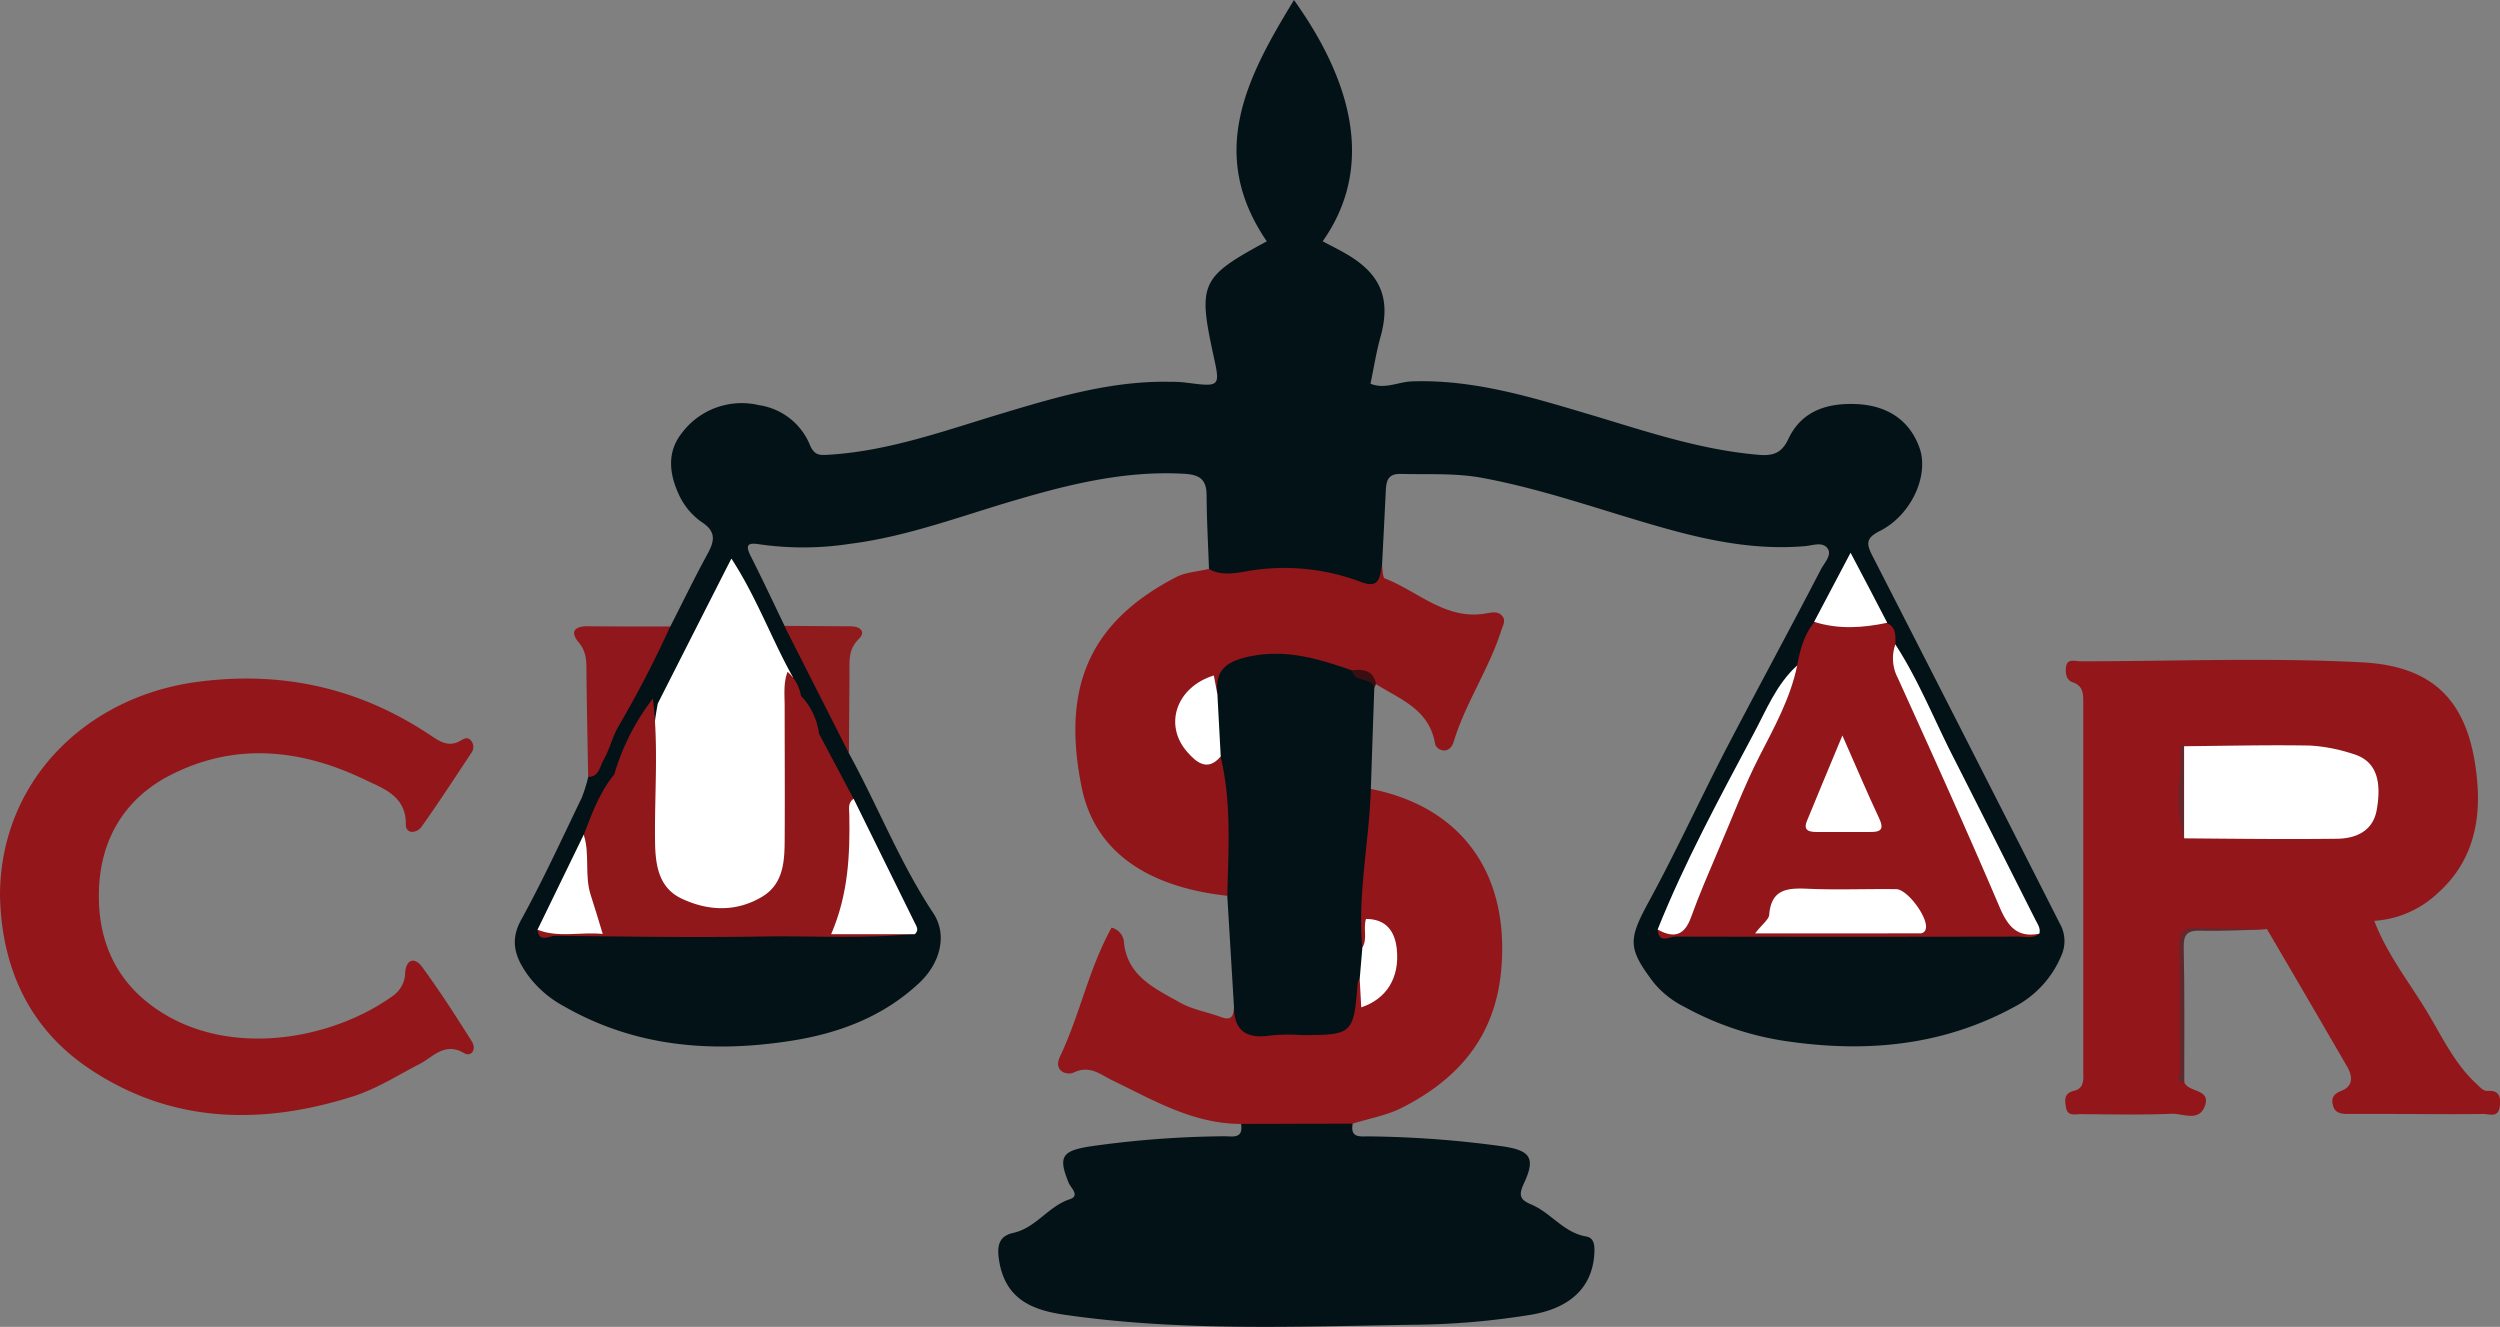
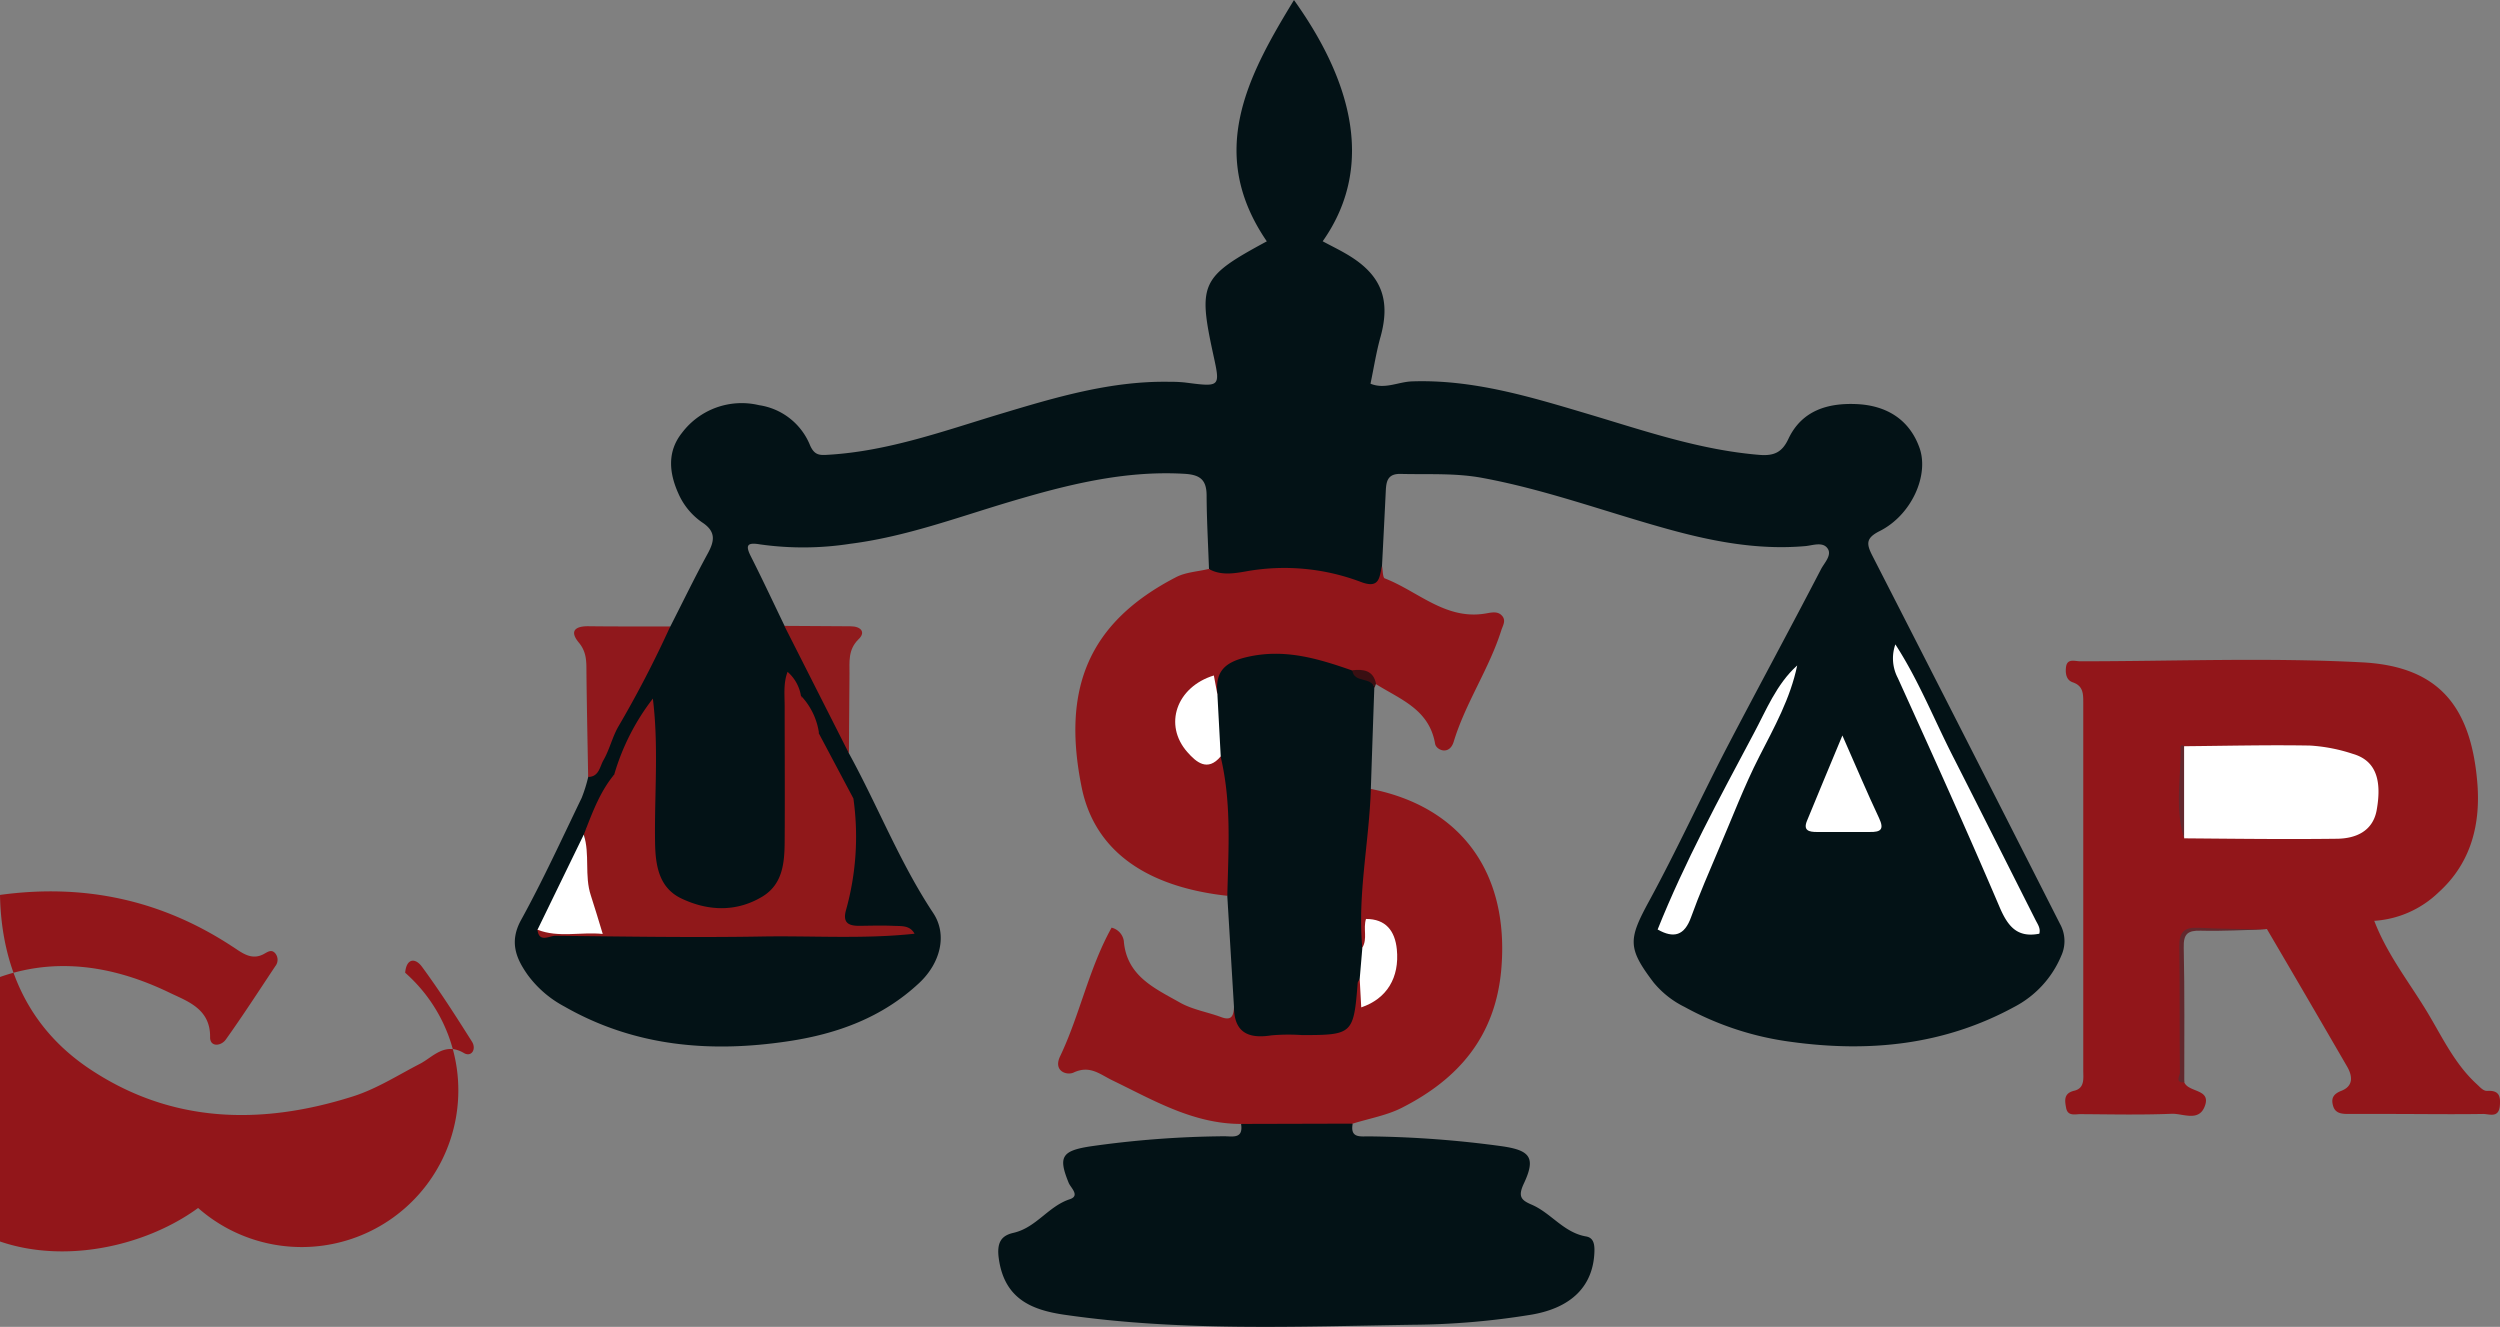
<svg xmlns="http://www.w3.org/2000/svg" viewBox="0 0 421.49 223.71">
  <rect x="0" y="0" width="421.49" height="223.71" fill="#808080" stroke="none" />
  <defs>
    <style>.cls-1{fill:#031216;}.cls-2{fill:#92161a;}.cls-3{fill:#91161a;}.cls-4{fill:#90181c;}.cls-5{fill:#901b1d;}.cls-6{fill:#63282d;}.cls-7{fill:#3a0f12;}.cls-8{fill:#fff;}.cls-9{fill:#90181a;}.cls-10{fill:#63282e;}</style>
  </defs>
  <g id="Capa_2" data-name="Capa 2">
    <g id="Capa_1-2" data-name="Capa 1">
      <path class="cls-1" d="M143.12,127c4.89,8.9,8.57,18.42,14.22,26.94,2.41,3.63,1.24,8.42-2.38,11.8-6.2,5.79-13.76,8.56-22,9.8-13.22,2-26,.91-37.83-5.86a18.3,18.3,0,0,1-6.15-5.3c-2-2.82-3.14-5.61-1.13-9.27,3.69-6.7,6.88-13.68,10.21-20.57A25.12,25.12,0,0,0,99.17,131c3.84-7.36,7.34-14.9,11.4-22.15a7.75,7.75,0,0,1,2.44-3.22c2.08-4.08,4.08-8.21,6.27-12.23,1.17-2.13,1.51-3.74-.89-5.32a11.5,11.5,0,0,1-4-4.84c-1.58-3.49-1.94-7.08.58-10.25a12.6,12.6,0,0,1,13-4.68,11,11,0,0,1,8.52,6.57c.8,2,1.76,1.88,3.35,1.78,10.05-.63,19.43-4.05,28.94-6.91,9.28-2.79,18.57-5.56,28.41-5.38a22.76,22.76,0,0,1,2.62.12c5.95.77,5.94.78,4.77-4.59-2.64-12.14-2.14-13.2,9-19.21-10.2-14.89-3.25-27.86,4.58-40.68C227,12.36,232.43,27.3,223,40.68c1.61.87,3.26,1.65,4.78,2.62,5.21,3.31,6.63,7.41,5,13.39-.74,2.6-1.15,5.3-1.72,8,2.41,1,4.68-.31,7-.39,10.27-.35,19.9,2.59,29.55,5.46s18.93,6.1,29,6.93c2.52.21,3.86-.46,4.9-2.68,2.29-4.88,6.77-6.1,11.54-5.88s8.81,2.4,10.58,7.4c1.62,4.6-1.34,11.29-6.71,14-2.41,1.2-2.24,2.2-1.24,4.17q15.87,31,31.65,62.11a5.93,5.93,0,0,1,.19,5.33,17.17,17.17,0,0,1-7.92,8.62c-11.83,6.44-24.45,7.71-37.65,5.89A51,51,0,0,1,284,169.76a15.78,15.78,0,0,1-5.22-4.13c-4.42-5.83-4.25-7.27-.72-13.76,4.61-8.48,8.64-17.27,13.08-25.84C296.38,116,301.81,106,307.05,95.9c.54-1,1.81-2.3,1.11-3.38-.81-1.26-2.54-.56-3.79-.45-8.21.72-16.09-.87-23.9-3.07-10.16-2.85-20.09-6.49-30.51-8.42-4.59-.86-9.2-.56-13.81-.68-2.17-.05-2.43,1.21-2.51,2.82q-.31,6.36-.64,12.7c-.29,4.32-.75,4.53-5,3.3a41.82,41.82,0,0,0-16.62-1.51c-2.56.31-5.44,1.47-7.55-1.29-.14-4.11-.38-8.21-.4-12.33,0-2.68-1.06-3.56-3.78-3.71-10.14-.58-19.74,1.85-29.3,4.69-8.92,2.65-17.68,5.93-27,7.11a51.77,51.77,0,0,1-15.22.1c-2.19-.37-2.49.15-1.52,2.06,1.95,3.86,3.78,7.77,5.66,11.67,1.94,1,2.47,3,3.31,4.75C138.23,115.77,141.77,120.89,143.12,127Z" />
      <path class="cls-2" d="M368.26,182.47c.72,1.75,4.55,1.09,3.47,4-1,2.74-3.71,1.23-5.61,1.31-5.11.21-10.24.09-15.36.06-.92,0-2.15.39-2.42-1.05-.23-1.24-.44-2.47,1.37-2.9s1.52-2.11,1.52-3.41q0-31.09,0-62.19c0-1.44-.08-2.69-1.79-3.26-1.1-.38-1.24-1.55-1.12-2.54.18-1.55,1.52-1,2.38-1,15.86,0,31.76-.65,47.58.18,12.61.67,18.28,7.13,19.38,20.22.59,7-1,13.57-6.53,18.56a17.23,17.23,0,0,1-10.84,4.8c2.13,5.53,5.62,10,8.57,14.79,2.69,4.35,4.8,9.16,8.7,12.73.57.52,1.1,1.19,1.8,1.15,2-.12,2.25.92,2.1,2.54-.2,2.1-1.8,1.34-2.84,1.35-5.25.08-10.5,0-15.74,0-2.25,0-4.5,0-6.75,0-1.16,0-2.37,0-2.77-1.33s.05-2.05,1.4-2.58c2-.79,1.89-2.41,1-4q-6.75-11.65-13.57-23.27c-4,.31-8,.05-11.95.13-1.12,0-2.41-.16-2.36,1.56C368.09,166.41,367.29,174.46,368.26,182.47Z" />
      <path class="cls-1" d="M228.06,189.44c-.47,2.51,1.32,2.13,2.77,2.15a178.27,178.27,0,0,1,22.38,1.66c4.81.69,5.76,1.94,3.68,6.34-1,2.16-.41,2.76,1.34,3.51,3.27,1.4,5.41,4.72,9.18,5.36,1.27.22,1.45,1.32,1.4,2.63-.21,5.68-3.79,9.38-10.58,10.55a129.35,129.35,0,0,1-20.11,1.71c-19.58.31-39.19,1.13-58.67-1.69-5.54-.81-10.13-2.69-11.06-9.5-.38-2.77.5-3.86,2.48-4.31,3.83-.87,5.87-4.48,9.48-5.66,1.8-.59.17-1.93-.17-2.76-1.77-4.32-1.22-5.38,3.47-6.13a167.86,167.86,0,0,1,22.73-1.73c1.42,0,3.27.49,2.86-2.07a3.42,3.42,0,0,1,2.67-1.14c4.48-.21,9-.2,13.45,0A3.64,3.64,0,0,1,228.06,189.44Z" />
-       <path class="cls-2" d="M0,150.88C.09,131.59,14.54,117.55,33,115c14.17-1.94,27.14.82,39.08,8.64,1.6,1,3.26,2.53,5.46,1.29.66-.37,1.3-.83,1.93,0a1.71,1.71,0,0,1-.06,2.09c-2.75,4.14-5.45,8.31-8.33,12.35-.82,1.16-2.69,1.31-2.66-.4.07-4.82-3.94-6.08-6.82-7.48-10.74-5.19-21.91-6.44-32.93-.78-8,4.12-11.95,11.34-12,20.07-.1,8.18,3.11,15.15,10.43,19.82,12.22,7.81,29.25,4.53,39.3-2.82A4.84,4.84,0,0,0,68.31,164c.2-2.38,1.65-2.61,2.84-1,3,4.08,5.73,8.35,8.43,12.63.78,1.26-.1,2.66-1.38,1.9-3.22-1.9-5.25.71-7.37,1.81-3.75,1.93-7.34,4.25-11.36,5.52-15.54,4.92-30.76,4.55-44.59-4.8C4.79,173.22.23,163,0,150.88Z" />
+       <path class="cls-2" d="M0,150.88c14.17-1.94,27.14.82,39.08,8.64,1.6,1,3.26,2.53,5.46,1.29.66-.37,1.3-.83,1.93,0a1.71,1.71,0,0,1-.06,2.09c-2.75,4.14-5.45,8.31-8.33,12.35-.82,1.16-2.69,1.31-2.66-.4.07-4.82-3.94-6.08-6.82-7.48-10.74-5.19-21.91-6.44-32.93-.78-8,4.12-11.95,11.34-12,20.07-.1,8.18,3.11,15.15,10.43,19.82,12.22,7.81,29.25,4.53,39.3-2.82A4.84,4.84,0,0,0,68.31,164c.2-2.38,1.65-2.61,2.84-1,3,4.08,5.73,8.35,8.43,12.63.78,1.26-.1,2.66-1.38,1.9-3.22-1.9-5.25.71-7.37,1.81-3.75,1.93-7.34,4.25-11.36,5.52-15.54,4.92-30.76,4.55-44.59-4.8C4.79,173.22.23,163,0,150.88Z" />
      <path class="cls-2" d="M228.06,189.44l-18.82.05c-8.06,0-14.78-4-21.7-7.35-2.08-1-3.77-2.6-6.52-1.32-1.16.55-3.48-.23-2.3-2.71,3.34-7,4.84-14.79,8.69-21.71a2.73,2.73,0,0,1,2.06,2.24c.47,5.94,5.25,8,9.5,10.41,2.1,1.18,4.64,1.58,6.94,2.44,1.92.71,2.06-.48,2.15-1.82,4.42,6.54,10.86,3.23,16.54,3.24,1.92,0,2.79-1.8,3-3.72.2-1.55-.2-3.29,1.2-4.53,2.14-.08.88,2.32,2.17,2.86,4.43-3.26,4.82-8,.83-11.07-1.1.73-.5,2.07-1.07,3-.86,1.4-1.47,1-2-.24-1-6.33-.15-12.57.82-18.79.38-2.48-.49-5.27,1.56-7.41,15.17,3,23.41,14.09,22,30.43-1,11.3-7.19,18.45-16.71,23.3C233.86,188.05,230.86,188.56,228.06,189.44Z" />
      <path class="cls-3" d="M203.8,95.92c2,1.14,4.22.77,6.23.42a36.46,36.46,0,0,1,19.4,1.77c3.23,1.24,3.11-.85,3.57-2.69.15.73.11,2,.48,2.1,5.59,2.16,10.26,7.07,17,5.91,1.05-.18,2.06-.42,2.77.4s.11,1.64-.15,2.48c-2.06,6.49-6,12.16-8,18.7-.73,2.46-3,1.43-3.15.37-1-5.81-5.89-7.47-10-10.06a8.25,8.25,0,0,0-4.45-1.51c-2.7-.86-5.49-1.42-8.19-2.26-3.92-1.22-7.57,0-11.23,1.08-2.2.65-1.22,3-2.06,4.41-.3.41-.82.89-1.17.39-2.38-3.45-3.53-.75-4.67,1a5.85,5.85,0,0,0-.19,6.67,4.2,4.2,0,0,0,5.39,2c.54-.17.94.15,1.31.53,2.44,5.5,1.21,11.32,1.42,17,.08,2.16.61,4.53-1.19,6.4-13.57-1.5-22.35-7.5-24.55-18.26-3.36-16.53,1-27.79,16-35.51C200,96.45,202,96.36,203.8,95.92Z" />
      <path class="cls-1" d="M205.25,117.08c-.39-3.76,1.08-5.4,5-6.31,6.37-1.47,12,.28,17.72,2.27,1.28.94,3.56.63,3.73,3q-.3,8.51-.58,17c-.28,8.93-2.27,17.77-1.44,26.75,1.11,1.88,1.32,3.67-.46,5.3-.11.22-.3.42-.32.64-.68,8.61-.85,8.78-9.39,8.78a33.13,33.13,0,0,0-5.18.05c-3.93.62-6.28-.53-6.29-4.85q-.56-9.31-1.12-18.62c.18-7.87.74-15.76-1.13-23.53C203.31,124.16,204,120.64,205.25,117.08Z" />
      <path class="cls-4" d="M113,105.62a185.79,185.79,0,0,1-8.78,16.93c-1,1.76-1.47,3.88-2.5,5.65-.6,1.05-.73,2.78-2.56,2.79-.1-5.93-.23-11.87-.29-17.8,0-1.74,0-3.32-1.28-4.85-1.61-1.93-.65-2.79,1.65-2.76C103.83,105.64,108.42,105.61,113,105.62Z" />
      <path class="cls-5" d="M143.12,127q-5.43-10.74-10.88-21.48c3.72,0,7.44.07,11.16.07,1.75,0,2.61,1,1.35,2.18-1.81,1.78-1.51,3.79-1.53,5.85Q143.16,120.3,143.12,127Z" />
      <path class="cls-6" d="M368.26,182.47c-1.64.13-.73-1.15-.74-1.63-.08-7.07,0-14.15-.1-21.23-.05-2.46.83-3.32,3.23-3.19,3.84.2,7.68.19,11.52.27-3.71.09-7.42.32-11.12.22-2.25-.06-2.94.55-2.88,2.88C368.34,167.35,368.25,174.91,368.26,182.47Z" />
      <path class="cls-7" d="M231.72,116c-.46-2-3.47-.74-3.73-3,1.87-.2,3.55,0,4,2.28Z" />
-       <path class="cls-2" d="M343.82,157.42c-1.08.89-2.38.49-3.57.49q-28.87.06-57.76,0c-1,0-2.83,1.27-3-1.15,3.09-.23,4.68-1.94,5.8-4.84,2.81-7.29,5.5-14.68,8.94-21.67,3-6,5.65-12.1,8.74-18,.51-2.63,1.15-5.2,2.9-7.34a31.21,31.21,0,0,1,12.33.16c1.6.78,1.34,2.26,1.37,3.63,1.41,6.63,4.4,12.72,7.25,18.73,3.48,7.34,6.36,14.93,10,22.2C338.48,153,340,156.11,343.82,157.42Z" />
-       <path class="cls-8" d="M110.9,118.61c4.06-8,8.11-16,12.41-24.44,4.26,6.55,6.76,13.53,10.33,19.93.86,6.07.23,12.17.36,18.26.1,4.36.18,8.73-.05,13.08a9,9,0,0,1-8,9c-3.46.54-7,.73-10.24-1-2.88-1.55-5.17-3.94-5.33-7.24C109.93,137,109.17,127.76,110.9,118.61Z" />
      <path class="cls-9" d="M110.07,117.78c1,8.06.25,16.15.37,24.22.06,4,.68,7.71,4.48,9.5,4.42,2.09,9.18,2.32,13.58-.32,3.45-2.07,3.76-5.67,3.79-9.21.05-7.59,0-15.19,0-22.79,0-2-.24-4,.49-5.91a6.82,6.82,0,0,1,2.26,4.07c1,2.1,1.59,4.39,3,6.28l5.84,11a46,46,0,0,1-1.25,18.83c-.6,2.16.46,2.66,2.3,2.64s3.75-.08,5.62,0c1.32.08,2.82-.17,3.64,1.33-8.56.93-17.16.32-25.74.47-11.61.2-23.23,0-34.84-.12-1,0-2.78,1.26-3-1.1a19.82,19.82,0,0,1,10.08-.1A20.06,20.06,0,0,1,98.18,144c.13-1.07.81-2.12.24-3.25l.28-.74a50.08,50.08,0,0,0,4.84-9.37A38.53,38.53,0,0,1,110.07,117.78Z" />
      <path class="cls-8" d="M343.82,157.42c-3.76.73-5.32-1.26-6.72-4.54-5.52-12.94-11.33-25.77-17.14-38.58a7.1,7.1,0,0,1-.41-5.66c4,6.16,6.66,13,10,19.46,4.57,9,9.05,17.93,13.58,26.9C343.5,155.77,344.08,156.47,343.82,157.42Z" />
      <path class="cls-8" d="M303,112.19c-1.14,5.53-3.84,10.38-6.39,15.36S292,138,289.75,143.21c-1.59,3.78-3.25,7.54-4.63,11.39-1.12,3.16-2.93,3.65-5.65,2.11,4.56-11.39,10.43-22.17,16.18-33C297.75,119.81,299.47,115.37,303,112.19Z" />
-       <path class="cls-8" d="M154.23,157.5h-14.1c2.91-6.76,3.18-13.41,3.06-20.12,0-.95-.32-2,.73-2.71q5.13,10.41,10.27,20.84C154.52,156.18,155,156.82,154.23,157.5Z" />
      <path class="cls-8" d="M98.42,140.71c1.07,3.35.08,6.93,1.2,10.28.66,2,1.24,4,2,6.47-3.77-.38-7.41.69-11-.71Z" />
-       <path class="cls-8" d="M318.18,105c-4.12.86-8.23,1.15-12.33-.16L312,93.19C314.27,97.47,316.23,101.24,318.18,105Z" />
      <path class="cls-9" d="M103.54,130.6A14.08,14.08,0,0,1,98.7,140C100,136.66,101.25,133.38,103.54,130.6Z" />
      <path class="cls-9" d="M138.08,123.62c-2.38-1.43-2.71-3.85-3-6.27A11.45,11.45,0,0,1,138.08,123.62Z" />
      <path class="cls-8" d="M368.23,125.81c7.1-.06,14.19-.24,21.28-.11a28.36,28.36,0,0,1,7.17,1.4c3.7,1.07,5,4.14,4,9.58-.68,3.5-3.54,4.69-6.66,4.73-8.59.11-17.18,0-25.78-.07A67.22,67.22,0,0,1,368.23,125.81Z" />
      <path class="cls-10" d="M368.23,125.81v15.54c-1.62-5.13-.49-10.37-.59-15.55,0,0,.18-.15.27-.15A1,1,0,0,1,368.23,125.81Z" />
      <path class="cls-8" d="M229.24,165.05l.45-5.29c.9-1.49.1-3.16.61-4.83,3.34,0,4.88,2,5.2,5.11.48,4.8-1.7,8.35-6,9.8C229.42,168.22,229.33,166.64,229.24,165.05Z" />
      <path class="cls-8" d="M205.25,117.08c.19,3.48.37,7,.56,10.44-2.23,2.69-4.17.93-5.61-.7-4.09-4.61-1.85-11,4.45-12.94Z" />
-       <path class="cls-8" d="M295.9,157.37c1.27-1.63,2.31-2.34,2.38-3.14.34-4.3,3-4.55,6.48-4.39,5,.22,9.95,0,14.92.07,1.92,0,5.47,4.87,5,6.67a.94.94,0,0,1-1,.78Z" />
      <path class="cls-8" d="M310.62,124c2.37,5.38,4.19,9.69,6.18,13.92.91,1.93.29,2.38-1.57,2.35-3,0-6,0-8.92,0-1.31,0-2.34-.24-1.66-1.88C306.49,133.89,308.38,129.39,310.62,124Z" />
    </g>
  </g>
</svg>